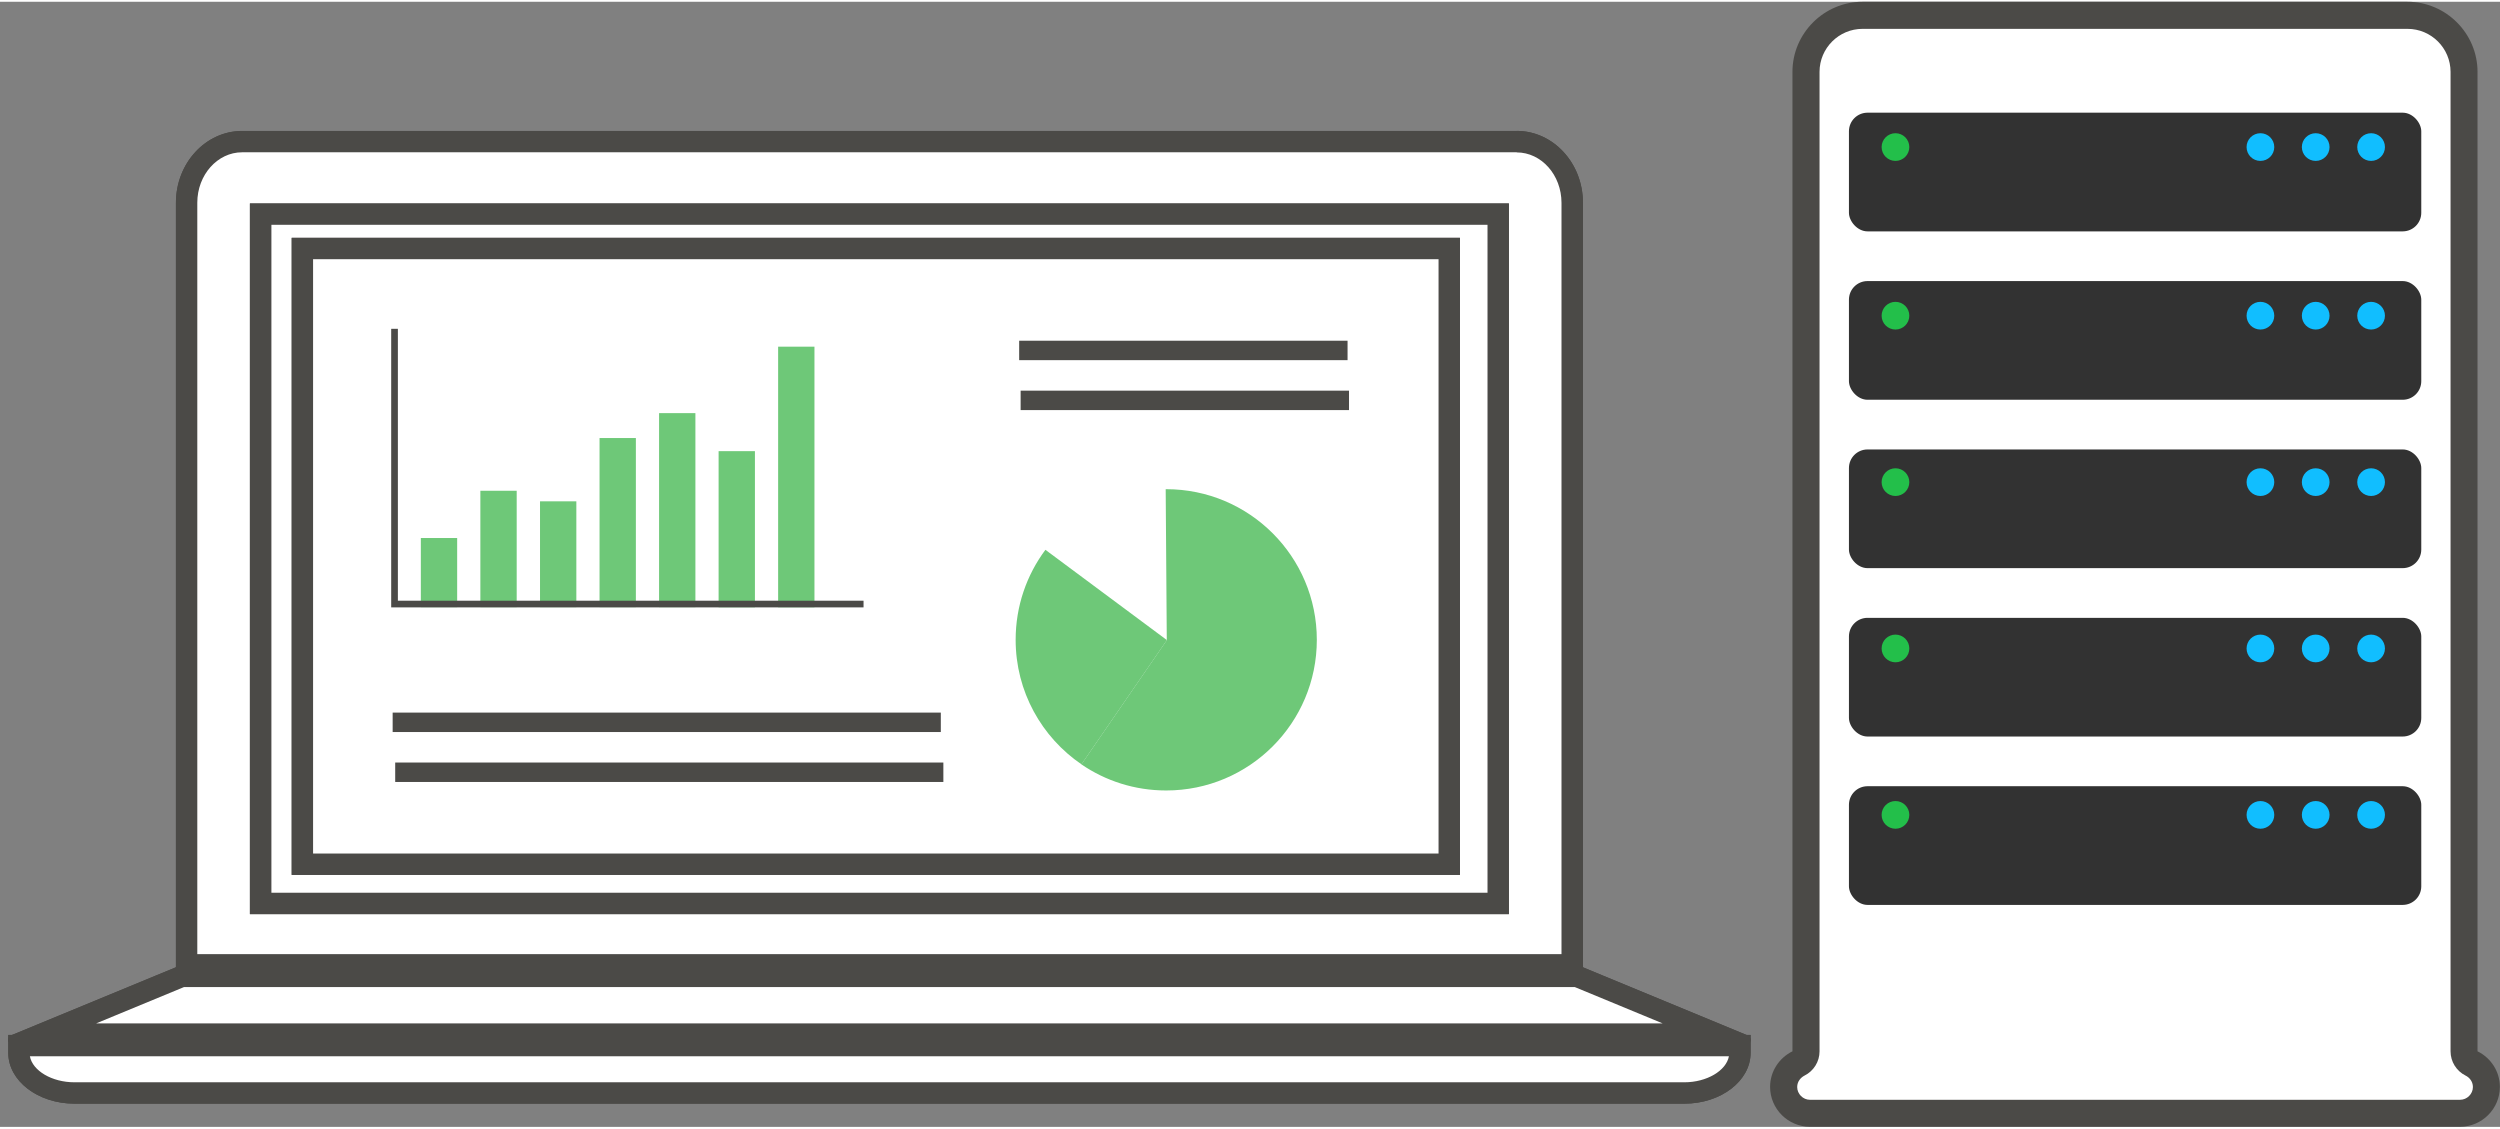
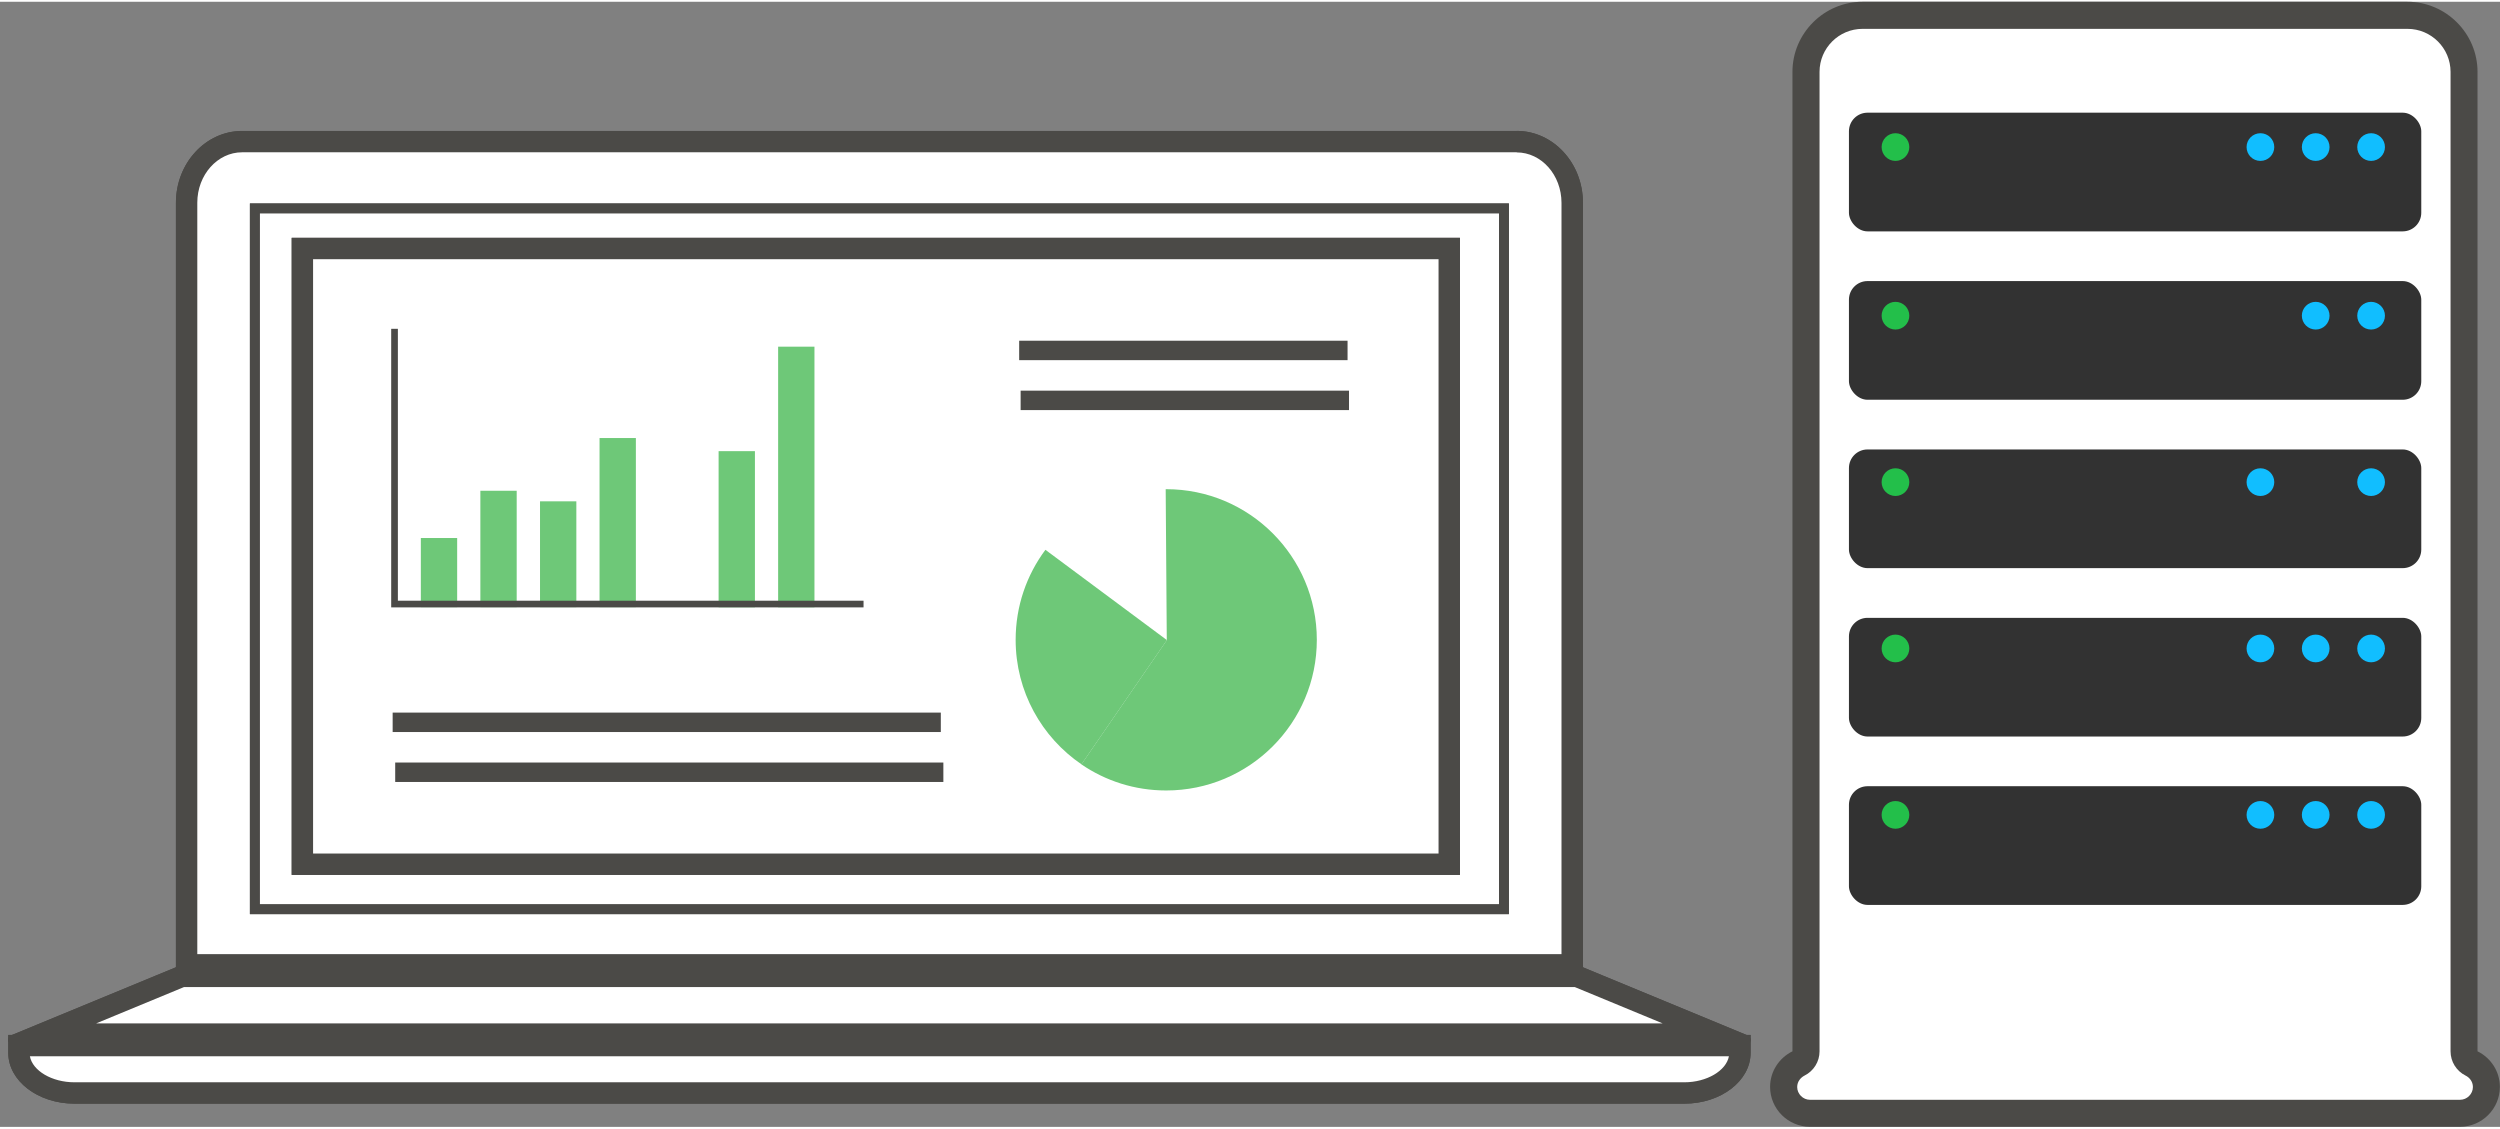
<svg xmlns="http://www.w3.org/2000/svg" id="_レイヤー_2" viewBox="0 0 205.78 92.61" width="206" height="93">
  <rect x="0" y="0" width="205.78" height="92.61" fill="#808080" stroke="none" />
  <defs>
    <style>.cls-1{fill:#11beff;}.cls-2,.cls-3{fill:#fff;}.cls-4{fill:#6ec878;}.cls-3{fill-rule:evenodd;}.cls-5{fill:#323232;}.cls-6{fill:#4b4a47;}.cls-7{fill:#23bf4a;}.cls-8{fill:#00a0e9;}</style>
  </defs>
  <g id="_レイヤー_1-2">
    <path class="cls-2" d="m148.98,91.49c-1.2,0-2.17-.97-2.17-2.17,0-.82.47-1.56,1.22-1.94.38-.19.62-.58.62-1V5.77c0-2.57,2.09-4.65,4.65-4.65h44.86c2.57,0,4.65,2.09,4.65,4.65v80.62c0,.42.24.81.62,1,.75.37,1.22,1.12,1.22,1.94,0,1.2-.97,2.17-2.17,2.17h-53.51Z" />
    <path class="cls-6" d="m198.17,2.23c1.95,0,3.54,1.59,3.54,3.54v80.62c0,.85.48,1.62,1.24,2,.29.14.6.47.6.94,0,.57-.48,1.05-1.06,1.05h-53.51c-.57,0-1.05-.48-1.05-1.05,0-.47.31-.79.6-.94.76-.38,1.24-1.15,1.24-2V5.77c0-1.95,1.59-3.54,3.54-3.54h44.86m0-2.23h-44.86c-3.17,0-5.77,2.6-5.77,5.77v80.62c-1.09.54-1.84,1.65-1.84,2.93,0,1.81,1.48,3.28,3.28,3.28h53.51c1.81,0,3.28-1.48,3.28-3.28,0-1.29-.76-2.4-1.84-2.93V5.77c0-3.17-2.6-5.77-5.77-5.77h0Z" />
    <rect class="cls-5" x="152.19" y="9.13" width="47.11" height="9.77" rx="1.53" ry="1.53" />
    <rect class="cls-5" x="152.19" y="22.99" width="47.11" height="9.77" rx="1.53" ry="1.53" />
    <rect class="cls-5" x="152.19" y="36.85" width="47.11" height="9.77" rx="1.53" ry="1.53" />
    <rect class="cls-5" x="152.19" y="50.71" width="47.11" height="9.77" rx="1.53" ry="1.53" />
    <rect class="cls-5" x="152.19" y="64.57" width="47.11" height="9.77" rx="1.53" ry="1.53" />
    <path class="cls-1" d="m187.2,11.96c0,.63-.51,1.14-1.14,1.14s-1.14-.51-1.14-1.14.51-1.14,1.14-1.14,1.14.51,1.14,1.14Z" />
    <path class="cls-7" d="m157.16,11.96c0,.63-.51,1.14-1.14,1.14s-1.14-.51-1.14-1.14.51-1.14,1.14-1.14,1.14.51,1.14,1.14Z" />
    <path class="cls-1" d="m191.75,11.96c0,.63-.51,1.14-1.14,1.14s-1.14-.51-1.14-1.14.51-1.14,1.14-1.14,1.14.51,1.14,1.14Z" />
    <path class="cls-1" d="m196.31,11.96c0,.63-.51,1.14-1.14,1.14s-1.14-.51-1.14-1.14.51-1.14,1.14-1.14,1.14.51,1.14,1.14Z" />
-     <path class="cls-1" d="m187.2,25.84c0,.63-.51,1.14-1.14,1.14s-1.14-.51-1.14-1.14.51-1.14,1.14-1.14,1.14.51,1.14,1.14Z" />
    <path class="cls-7" d="m157.16,25.84c0,.63-.51,1.14-1.14,1.14s-1.14-.51-1.14-1.14.51-1.14,1.14-1.14,1.14.51,1.14,1.14Z" />
    <path class="cls-1" d="m191.75,25.84c0,.63-.51,1.14-1.14,1.14s-1.14-.51-1.14-1.14.51-1.14,1.14-1.14,1.14.51,1.14,1.14Z" />
    <path class="cls-1" d="m196.31,25.84c0,.63-.51,1.14-1.14,1.14s-1.14-.51-1.14-1.14.51-1.14,1.14-1.14,1.14.51,1.14,1.14Z" />
    <path class="cls-1" d="m187.2,39.54c0,.63-.51,1.14-1.14,1.14s-1.14-.51-1.14-1.14.51-1.14,1.14-1.14,1.14.51,1.14,1.14Z" />
    <path class="cls-7" d="m157.16,39.54c0,.63-.51,1.14-1.14,1.14s-1.14-.51-1.14-1.14.51-1.14,1.14-1.14,1.14.51,1.14,1.14Z" />
-     <path class="cls-1" d="m191.75,39.54c0,.63-.51,1.14-1.14,1.14s-1.14-.51-1.14-1.14.51-1.14,1.14-1.14,1.14.51,1.14,1.14Z" />
    <path class="cls-1" d="m196.31,39.54c0,.63-.51,1.14-1.14,1.14s-1.14-.51-1.14-1.14.51-1.14,1.14-1.14,1.14.51,1.14,1.14Z" />
    <path class="cls-1" d="m187.2,53.23c0,.63-.51,1.14-1.14,1.14s-1.14-.51-1.14-1.14.51-1.14,1.14-1.14,1.14.51,1.14,1.14Z" />
    <path class="cls-7" d="m157.16,53.23c0,.63-.51,1.14-1.14,1.14s-1.14-.51-1.14-1.14.51-1.14,1.14-1.14,1.14.51,1.14,1.14Z" />
    <circle class="cls-1" cx="190.61" cy="53.23" r="1.14" />
    <path class="cls-1" d="m196.31,53.23c0,.63-.51,1.14-1.14,1.14s-1.14-.51-1.14-1.14.51-1.14,1.14-1.14,1.14.51,1.14,1.14Z" />
    <path class="cls-1" d="m187.2,66.93c0,.63-.51,1.14-1.14,1.14s-1.14-.51-1.14-1.14.51-1.14,1.14-1.14,1.14.51,1.14,1.14Z" />
    <path class="cls-7" d="m157.16,66.93c0,.63-.51,1.14-1.14,1.14s-1.14-.51-1.14-1.14.51-1.14,1.14-1.14,1.14.51,1.14,1.14Z" />
    <path class="cls-1" d="m191.75,66.93c0,.63-.51,1.14-1.14,1.14s-1.14-.51-1.14-1.14.51-1.14,1.14-1.14,1.14.51,1.14,1.14Z" />
    <path class="cls-1" d="m196.31,66.93c0,.63-.51,1.14-1.14,1.14s-1.14-.51-1.14-1.14.51-1.14,1.14-1.14,1.14.51,1.14,1.14Z" />
    <path class="cls-3" d="m15.56,79.07V16.54c0-2.66,1.96-4.83,4.37-4.83h104.91c2.41,0,4.37,2.16,4.37,4.83v62.52H15.56Z" />
    <path class="cls-6" d="m124.84,12.4c2.04,0,3.69,1.86,3.69,4.15v61.84H16.24V16.54c0-2.29,1.66-4.15,3.69-4.15h104.91m0-1.36H19.93c-2.79,0-5.05,2.46-5.05,5.5v63.2h115.01V16.54c0-3.04-2.26-5.5-5.05-5.5h0Z" />
    <path class="cls-6" d="m130.3,80.15H14.48V16.54c0-3.26,2.45-5.91,5.45-5.91h104.91c3.01,0,5.45,2.65,5.45,5.91v63.61Zm-115.01-.81h114.2V16.54c0-2.81-2.08-5.1-4.64-5.1H19.93c-2.56,0-4.64,2.29-4.64,5.1v62.8Z" />
    <path class="cls-6" d="m124.84,10.64H19.93c-3.01,0-5.45,2.65-5.45,5.91v63.61h115.82V16.54c0-3.26-2.45-5.91-5.45-5.91h0ZM15.29,79.34V16.54c0-2.81,2.08-5.1,4.64-5.1h104.91c2.56,0,4.64,2.29,4.64,5.1v62.8H15.29Z" />
    <rect class="cls-2" x="21.66" y="17.68" width="101.46" height="56.34" />
-     <path class="cls-6" d="m122.44,18.36v54.98H22.34V18.36h100.11m1.36-1.36H20.98v57.69h102.82V17h0Z" />
    <path class="cls-6" d="m124.2,75.1H20.57V16.6h103.63v58.5Zm-102.82-.81h102.01V17.41H21.38v56.88Z" />
    <path class="cls-6" d="m124.2,16.6H20.57v58.5h103.63V16.6h0ZM21.38,74.29V17.41h102.01v56.88H21.38Z" />
    <path class="cls-3" d="m6.13,89.62c-2.41,0-4.37-1.39-4.37-3.09v-.4h141.25v.4c0,1.71-1.96,3.09-4.37,3.09H6.13Z" />
    <path class="cls-6" d="m142.31,86.8c-.22,1.18-1.81,2.14-3.67,2.14H6.13c-1.86,0-3.45-.95-3.67-2.14h139.84m1.38-1.36H1.08v1.08c0,2.09,2.26,3.77,5.05,3.77h132.51c2.79,0,5.05-1.69,5.05-3.77v-1.08h0Z" />
    <path class="cls-6" d="m138.64,90.7H6.13c-3.01,0-5.45-1.87-5.45-4.18v-1.48h143.42v1.48c0,2.3-2.45,4.18-5.45,4.18ZM1.49,85.85v.67c0,1.86,2.08,3.37,4.64,3.37h132.51c2.56,0,4.64-1.51,4.64-3.37v-.67H1.49Z" />
    <path class="cls-6" d="m144.09,85.04H.68v1.48c0,2.3,2.45,4.18,5.45,4.18h132.51c3.01,0,5.45-1.87,5.45-4.18v-1.48h0ZM6.13,89.89c-2.56,0-4.64-1.51-4.64-3.37v-.67h141.8v.67c0,1.86-2.08,3.37-4.64,3.37H6.13Z" />
    <polygon class="cls-3" points="4.5 84.77 15.02 80.42 129.76 80.42 140.27 84.77 4.5 84.77" />
    <path class="cls-6" d="m129.62,81.1l7.23,2.99H7.92l7.23-2.99h114.47m.27-1.36H14.88l-13.8,5.7h142.61l-13.8-5.7h0Z" />
    <path class="cls-6" d="m143.7,85.85s0,0,0,0H1.08c-.19,0-.36-.14-.4-.33-.04-.19.06-.38.24-.45l13.8-5.7s.1-.03.15-.03h115.01c.05,0,.11.01.15.03l13.76,5.69c.17.05.29.2.29.39,0,.22-.18.4-.4.4Zm-140.57-.81h138.53l-11.84-4.89H14.96l-11.84,4.89Z" />
    <path class="cls-6" d="m129.89,79.34H14.88c-.05,0-.11.01-.15.03l-13.8,5.7c-.18.07-.28.26-.24.45.04.19.2.33.4.33h142.61s0,0,0,0,0,0,0,0c.22,0,.4-.18.4-.4,0-.18-.12-.34-.29-.39l-13.76-5.69s-.1-.03-.15-.03h0ZM3.12,85.04l11.84-4.89h114.85l11.84,4.89H3.12Z" />
    <rect class="cls-2" x="25.1" y="20.52" width="93.99" height="50.27" />
    <path class="cls-6" d="m118.41,21.19v48.92H25.77V21.19h92.63m1.36-1.36H24.42v51.63h95.35V19.84h0Z" />
    <path class="cls-6" d="m120.17,71.87H24.01V19.43h96.16v52.44Zm-95.35-.81h94.54V20.24H24.82v50.82Z" />
    <path class="cls-6" d="m120.17,19.43H24.01v52.44h96.16V19.43h0ZM24.82,71.06V20.24h94.54v50.82H24.82Z" />
    <rect class="cls-4" x="34.64" y="44.14" width="2.99" height="5.69" />
    <rect class="cls-4" x="39.54" y="40.25" width="2.99" height="9.58" />
    <rect class="cls-4" x="44.45" y="41.12" width="2.99" height="8.71" />
    <rect class="cls-4" x="49.35" y="35.91" width="2.99" height="13.92" />
-     <rect class="cls-4" x="54.25" y="33.86" width="2.99" height="15.97" />
    <rect class="cls-4" x="59.15" y="36.99" width="2.99" height="12.85" />
    <rect class="cls-4" x="64.05" y="28.39" width="2.99" height="21.45" />
    <polygon class="cls-6" points="32.75 49.3 32.75 26.92 32.2 26.92 32.2 49.3 32.2 49.85 32.75 49.85 71.08 49.85 71.08 49.3 32.75 49.3" />
    <rect class="cls-6" x="83.89" y="27.9" width="27.03" height="1.6" />
    <rect class="cls-6" x="84.01" y="32.01" width="27.03" height="1.6" />
    <rect class="cls-6" x="32.32" y="58.51" width="45.12" height="1.6" />
    <rect class="cls-6" x="32.53" y="62.62" width="45.12" height="1.6" />
    <polygon class="cls-8" points="96.04 52.53 96.04 52.53 96.02 52.52 96.03 52.55 96.04 52.53" />
    <path class="cls-4" d="m96.02,52.52l-9.97-7.41c-1.54,2.07-2.45,4.63-2.45,7.41,0,4.26,2.15,8.02,5.42,10.25l7.02-10.21v-.03Z" />
    <path class="cls-4" d="m95.99,40.12s-.03,0-.04,0l.09,12.42h0s.2-.29.2-.29l-.2.29.35.26-.35-.26h0s0,.06,0,.06v-.06s-.01.02-.01.02l.11.44-.11-.44-7.02,10.21c1.99,1.36,4.39,2.15,6.98,2.15,6.85,0,12.4-5.55,12.4-12.4s-5.55-12.4-12.4-12.4Z" />
    <polygon class="cls-8" points="96.04 52.53 96.04 52.53 96.04 52.53 96.04 52.53" />
  </g>
</svg>